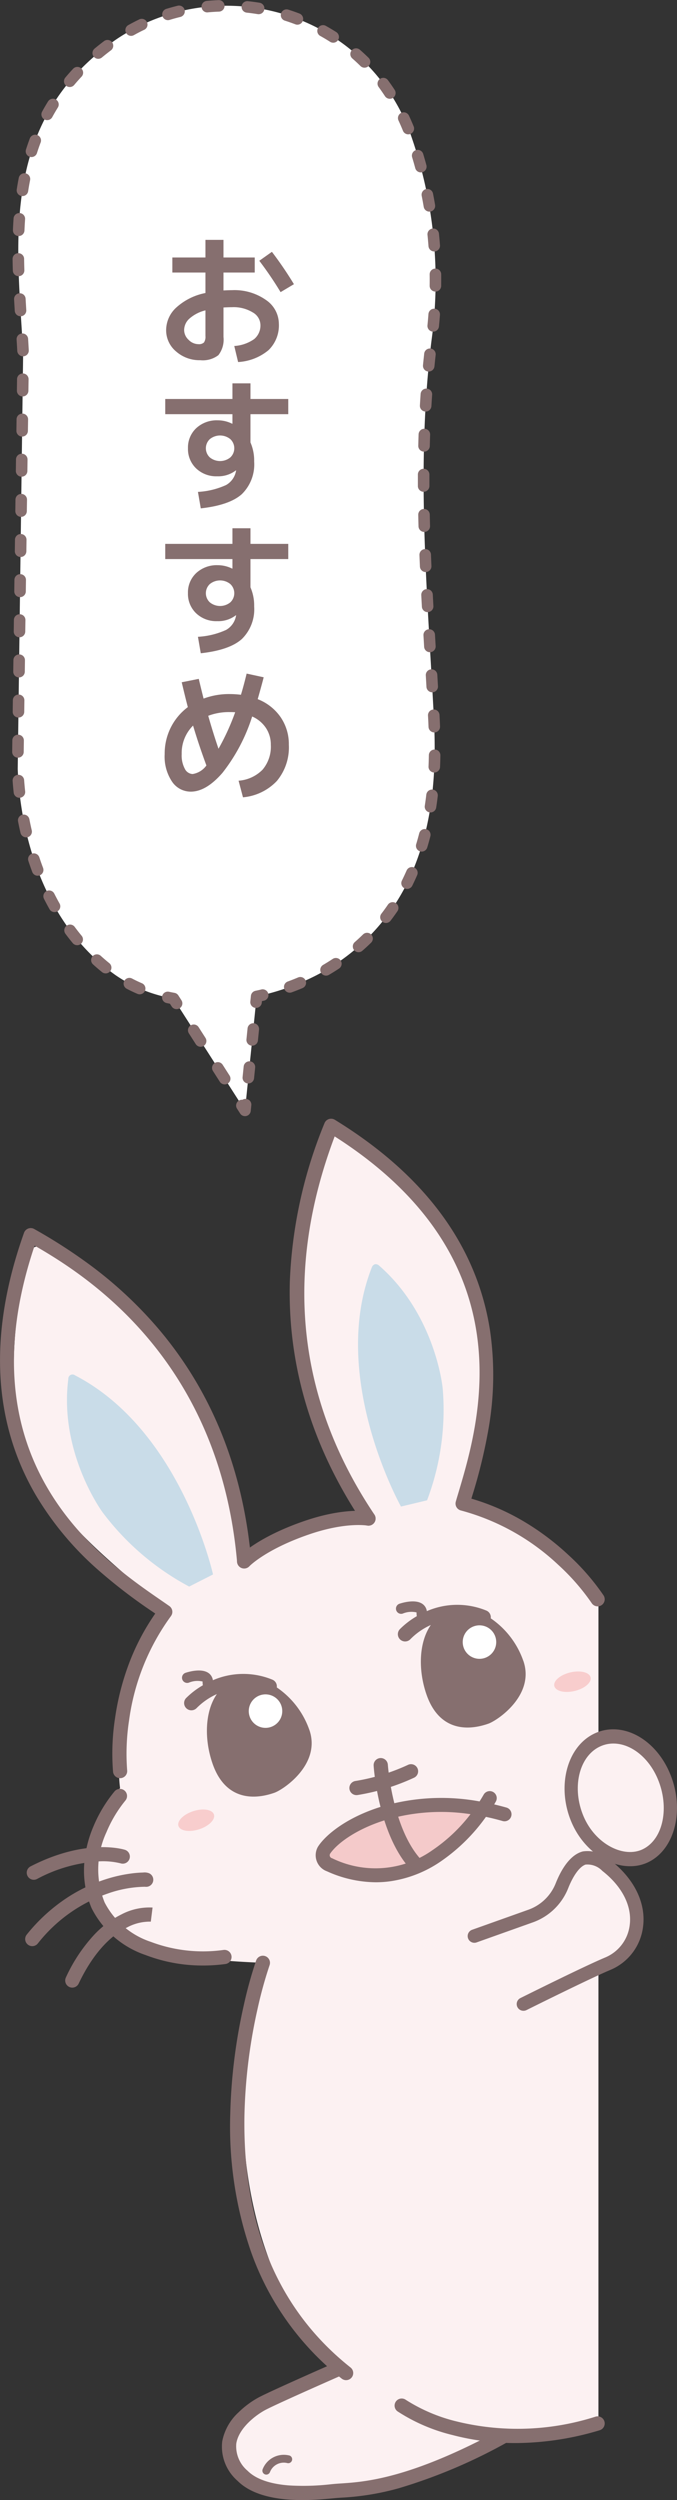
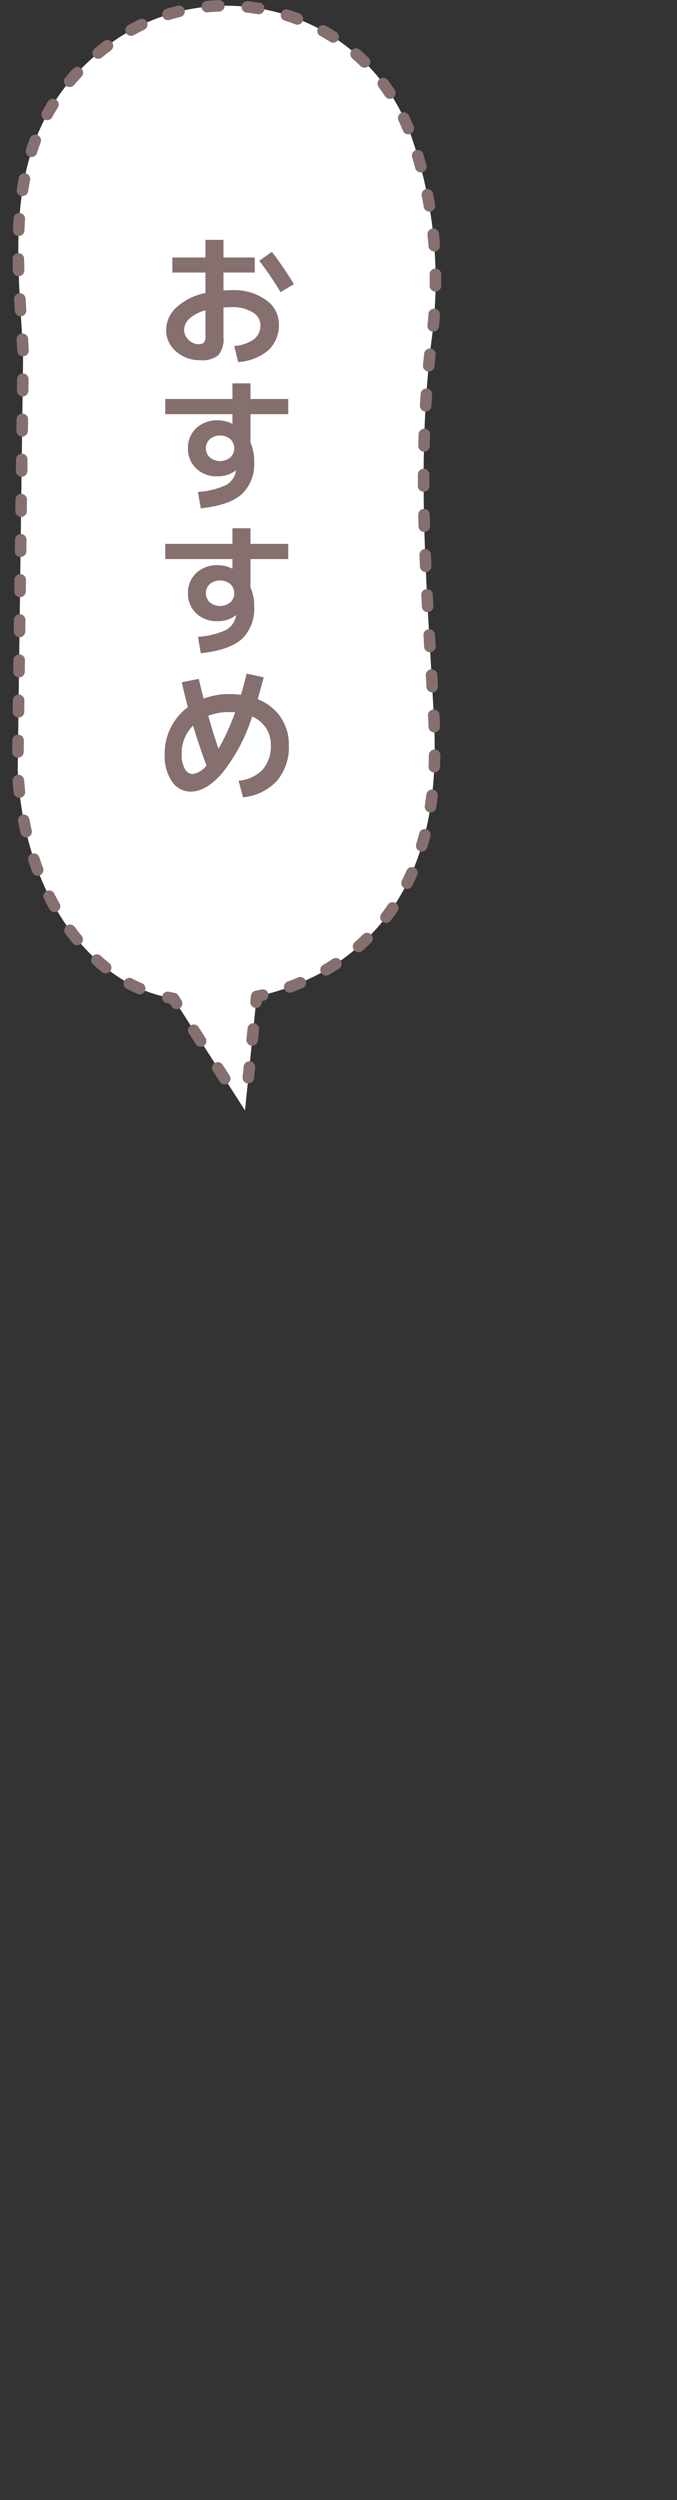
<svg xmlns="http://www.w3.org/2000/svg" width="85.786" height="316.766" viewBox="0 0 85.786 316.766">
  <rect x="0" y="0" width="85.786" height="316.766" fill="#333333" stroke="none" />
  <defs>
    <clipPath id="a">
-       <rect width="85.786" height="175.02" transform="translate(0 141.746)" fill="none" />
-     </clipPath>
+       </clipPath>
    <clipPath id="b">
      <rect width="85.786" height="316.766" fill="none" />
    </clipPath>
  </defs>
  <g clip-path="url(#a)">
-     <path d="M75.833,203.417C74.474,201.51,65.447,190.292,58.37,191.3c3.666-9.063,8.977-31.672-14.642-47.2-1.063-.722-1.4-.884-1.833.321-10.254,28.066,5.18,47.76,5.18,47.76a50.1,50.1,0,0,0-8.415,1.344c-3.418,1.077-8.519,4.455-8.519,4.455s1.272-24.192-24.152-39.8a1.667,1.667,0,0,0-2.6,1.133c-5.7,27.276,4.185,32.783,17.724,44.736-1.2,1.9-6.938,14.622-5.9,22.49,0,0-6.165,10.134-2.553,14.47,1.447,4.641,5.387,7.085,20.647,7.683-7.836,27.366,2.477,59.48,30.4,59.936L75.83,307.22Z" fill="#fcf1f2" />
    <path d="M24.489,229.478c1.241-.4,2.414-.212,2.619.423s-.634,1.474-1.876,1.876-2.413.212-2.619-.423.635-1.475,1.876-1.876" fill="#f8cdcd" />
    <path d="M72.258,211.9c1.269-.3,2.423-.024,2.578.624s-.747,1.422-2.015,1.726-2.423.024-2.579-.625.747-1.421,2.016-1.725" fill="#f8cdcd" />
    <path d="M39.2,219.188a10.813,10.813,0,0,0-4.127-5.387.918.918,0,0,0-.574-.99,9.688,9.688,0,0,0-7.523.079,1.347,1.347,0,0,0-.461-.842c-.864-.722-2.517-.257-3-.1a.658.658,0,0,0,.411,1.251,2.833,2.833,0,0,1,1.746-.147,2.939,2.939,0,0,0,.032.478,10.187,10.187,0,0,0-2.152,1.651.921.921,0,0,0,1.361,1.24,8.543,8.543,0,0,1,2.57-1.779c-1.507,2.167-1.639,5.681-.544,8.831,1.51,4.343,4.849,4.718,7.826,3.678,1.171-.41,5.944-3.622,4.437-7.967" fill="#866f6f" />
    <path d="M33.15,214.739a2.122,2.122,0,1,1-1.569,2.558,2.122,2.122,0,0,1,1.569-2.558" fill="#fff" />
-     <path d="M66.312,210.438a10.821,10.821,0,0,0-4.128-5.392.92.92,0,0,0-.574-.99,9.687,9.687,0,0,0-7.523.08,1.347,1.347,0,0,0-.461-.842c-.864-.723-2.517-.257-3-.1a.658.658,0,0,0,.411,1.251,2.855,2.855,0,0,1,1.746-.148,2.958,2.958,0,0,0,.032.479,10.187,10.187,0,0,0-2.152,1.651.921.921,0,0,0,1.345,1.259l.016-.018a8.506,8.506,0,0,1,2.57-1.779c-1.507,2.167-1.639,5.681-.544,8.831,1.509,4.342,4.849,4.718,7.826,3.678,1.172-.411,5.947-3.623,4.438-7.968" fill="#866f6f" />
    <path d="M60.261,205.992a2.122,2.122,0,1,1-1.568,2.559v0a2.121,2.121,0,0,1,1.569-2.558" fill="#fff" />
-     <path d="M42.839,299.983c-2.117.945-10.21,4.026-12,5.874-1.538,1.586-2.5,3.773-1.682,5.74a6.424,6.424,0,0,0,4.085,3.271,17.417,17.417,0,0,0,5.629.6,50.6,50.6,0,0,0,25.08-7.127" fill="#fcf1f2" />
    <path d="M23.971,201.023l3.023-1.535s-4.031-18.254-17.471-25.22a.535.535,0,0,0-.867.459C7.458,184.1,13,191.617,13,191.617a33.324,33.324,0,0,0,10.971,9.406" fill="#c9dce8" />
    <path d="M54.116,190.093l-3.306.791s-9.173-16.367-3.7-30.287a.625.625,0,0,1,.422-.422.671.671,0,0,1,.538.208c7.176,6.3,8.027,15.539,8.027,15.539a32.374,32.374,0,0,1-1.981,14.171" fill="#c9dce8" />
    <path d="M15.219,225.3a.9.9,0,0,1-.893-.8,29.369,29.369,0,0,1,.259-6.845,32.741,32.741,0,0,1,1.688-6.685,28.959,28.959,0,0,1,3.4-6.529l-.253-.174a67.01,67.01,0,0,1-7.16-5.507,39.413,39.413,0,0,1-7.752-9.372C-.96,180-1.452,168.832,3.044,156.2a.9.9,0,0,1,1.293-.481,67.194,67.194,0,0,1,7.168,4.629,52.234,52.234,0,0,1,8.552,7.99c6.806,8.014,10.769,17.909,11.778,29.412a.9.9,0,0,1-1.793.157C27.8,172.35,11.149,161.724,4.387,157.825c-9.263,27.511,8.442,39.714,16.055,44.961.364.251.708.488,1.017.705a.9.9,0,0,1,.2,1.276,28.937,28.937,0,0,0-5.295,13.147,27.956,27.956,0,0,0-.252,6.387.9.9,0,0,1-.794.995A.91.91,0,0,1,15.219,225.3Z" fill="#866f6f" />
    <path d="M75.731,203.529a.9.9,0,0,1-.76-.417h0a28.217,28.217,0,0,0-4.245-4.856A28.922,28.922,0,0,0,58.4,191.379a.9.9,0,0,1-.643-1.121c.1-.363.223-.764.35-1.188,2.638-8.862,8.773-29.471-15.7-45.083-6.467,17.167-4.774,33.283,5.038,47.918a.9.9,0,1,1-1.5,1c-6.428-9.587-9.528-19.883-9.216-30.6a58.562,58.562,0,0,1,4.388-19.991.9.9,0,0,1,1.308-.437c11.425,7.014,18.045,16.018,19.678,26.761a39.413,39.413,0,0,1-.159,12.163,67.02,67.02,0,0,1-2.123,8.781l-.088.3a28.954,28.954,0,0,1,6.744,2.951,32.736,32.736,0,0,1,5.508,4.147,29.368,29.368,0,0,1,4.5,5.168.9.9,0,0,1-.759,1.383Z" fill="#866f6f" />
    <path d="M30.937,198.736a.9.9,0,0,1-.657-1.516c.093-.1,2.339-2.457,8.256-4.495,5.178-1.788,8.211-1.225,8.337-1.2a.9.9,0,0,1-.347,1.766c-.022,0-2.734-.477-7.4,1.136-5.437,1.872-7.51,4-7.53,4.025A.894.894,0,0,1,30.937,198.736Z" fill="#866f6f" />
-     <path d="M25.722,249.036a20.157,20.157,0,0,1-7.262-1.322,11.972,11.972,0,0,1-6.852-5.942l-.007-.016a12.162,12.162,0,0,1-.924-5.643,14.9,14.9,0,0,1,1.168-4.711,17.606,17.606,0,0,1,2.693-4.457.9.9,0,0,1,1.349,1.191h0a16.1,16.1,0,0,0-2.4,4.015,11.177,11.177,0,0,0-.226,8.9,10.215,10.215,0,0,0,5.857,4.989,18.726,18.726,0,0,0,9.212,1.022.9.9,0,0,1,.246,1.783A20.872,20.872,0,0,1,25.722,249.036Z" fill="#866f6f" />
+     <path d="M25.722,249.036a20.157,20.157,0,0,1-7.262-1.322,11.972,11.972,0,0,1-6.852-5.942l-.007-.016a12.162,12.162,0,0,1-.924-5.643,14.9,14.9,0,0,1,1.168-4.711,17.606,17.606,0,0,1,2.693-4.457.9.9,0,0,1,1.349,1.191a16.1,16.1,0,0,0-2.4,4.015,11.177,11.177,0,0,0-.226,8.9,10.215,10.215,0,0,0,5.857,4.989,18.726,18.726,0,0,0,9.212,1.022.9.9,0,0,1,.246,1.783A20.872,20.872,0,0,1,25.722,249.036Z" fill="#866f6f" />
    <path d="M4.287,238.175a.9.9,0,0,1-.412-1.7c7.035-3.613,11.758-2.159,11.955-2.1a.9.9,0,0,1-.548,1.715,9.376,9.376,0,0,0-2.889-.241,18.841,18.841,0,0,0-7.7,2.223A.9.9,0,0,1,4.287,238.175Z" fill="#866f6f" />
    <path d="M9.161,251.837a.9.9,0,0,1-.813-1.285,20.559,20.559,0,0,1,3.543-5.366,12.174,12.174,0,0,1,3.519-2.638,7.6,7.6,0,0,1,3.922-.857l-.223,1.786h.008a6.084,6.084,0,0,0-3.045.75c-2.352,1.181-4.46,3.634-6.1,7.094A.9.9,0,0,1,9.161,251.837Z" fill="#866f6f" />
    <path d="M4.089,246.583a.9.9,0,0,1-.7-1.465,22.208,22.208,0,0,1,5.121-4.677,20.189,20.189,0,0,1,4.866-2.328,18.389,18.389,0,0,1,3.656-.786c.487-.051.862-.067,1.091-.071a1.54,1.54,0,0,1,.791.1.9.9,0,0,1-.439,1.71.91.91,0,0,1-.123-.009,14.762,14.762,0,0,0-4.686.856,19.252,19.252,0,0,0-8.876,6.335A.9.9,0,0,1,4.089,246.583Z" fill="#866f6f" />
    <path d="M45.174,227.446a.9.9,0,0,1-.143-1.789,25.581,25.581,0,0,0,6.656-2.039.9.9,0,1,1,.756,1.633,27.381,27.381,0,0,1-7.124,2.183A.906.906,0,0,1,45.174,227.446Z" fill="#866f6f" />
    <path d="M41.466,236.281a1.251,1.251,0,0,1-.7-1.84c1.819-2.7,9.624-7.387,20.723-5.39-2.907,4.122-10.129,11.49-20.024,7.23" fill="#f4caca" />
    <path d="M52.524,236.952a.9.9,0,0,1-.678-.308c-3.9-4.466-4.482-12.59-4.5-12.933a.9.9,0,0,1,1.8-.119h0c.005.078.563,7.863,4.064,11.867a.9.9,0,0,1-.677,1.492Z" fill="#866f6f" />
    <path d="M47.638,238.489a15.19,15.19,0,0,1-6.209-1.391,2.162,2.162,0,0,1-1.143-3.106l.028-.045c.969-1.487,3.652-3.7,8.024-5.046a26.712,26.712,0,0,1,12.429-.656c.256-.4.428-.7.516-.853a.887.887,0,1,1,1.549.865c-.048.085-.118.209-.211.365q.763.179,1.552.4a.887.887,0,1,1-.488,1.706q-1.081-.309-2.111-.525a23.014,23.014,0,0,1-5.795,5.693,15.126,15.126,0,0,1-6.4,2.476A13.435,13.435,0,0,1,47.638,238.489Zm-5.82-3.6a.328.328,0,0,0-.02.046l0,.005a.389.389,0,0,0,.244.492l.041.014.039.018A12.485,12.485,0,0,0,54.8,234.42a20.719,20.719,0,0,0,4.821-4.559,24.7,24.7,0,0,0-10.762.736C45.215,231.717,42.7,233.554,41.818,234.889Z" fill="#866f6f" />
    <path fill="#866f6f" />
    <path d="M33.744,313.54a.5.5,0,0,1-.464-.675,2.876,2.876,0,0,1,3.3-1.767.5.5,0,1,1-.219.97,1.876,1.876,0,0,0-2.153,1.153A.5.5,0,0,1,33.744,313.54Z" fill="#866f6f" />
    <path d="M43.857,301.573a.9.9,0,0,1-.559-.195,35.6,35.6,0,0,1-11.507-16.116,48.589,48.589,0,0,1-2.616-17.344,69.962,69.962,0,0,1,1.712-13.83,53.611,53.611,0,0,1,1.572-5.695.9.9,0,1,1,1.7.605,53.163,53.163,0,0,0-1.523,5.535A68.1,68.1,0,0,0,30.975,268c-.245,13.939,4.277,24.694,13.443,31.966a.9.9,0,0,1-.56,1.605Z" fill="#866f6f" />
    <path d="M65.322,309.542a31.167,31.167,0,0,1-8.006-1.022,22.457,22.457,0,0,1-6.944-2.994.9.9,0,0,1,1.056-1.458,21.237,21.237,0,0,0,6.44,2.736,32.442,32.442,0,0,0,17.6-.61.9.9,0,1,1,.515,1.725,37.315,37.315,0,0,1-10.624,1.624Z" fill="#866f6f" />
    <path d="M38.313,316.766c-2.826,0-6.241-.447-8.237-2.46l0,0a5.733,5.733,0,0,1-1.915-4.994,6.721,6.721,0,0,1,2.08-3.674,11.4,11.4,0,0,1,2.6-1.912c1.726-.9,9.319-4.235,9.641-4.376a.9.9,0,0,1,.724,1.648c-.078.034-7.861,3.455-9.535,4.326-1.149.6-3.407,2.259-3.729,4.273a4.047,4.047,0,0,0,1.423,3.45c1.037,1.044,2.8,1.67,5.254,1.863a30.564,30.564,0,0,0,5.309-.148c.2-.02.377-.037.521-.049.229-.019.477-.036.739-.053,3.057-.2,8.747-.584,20.314-6.848a.9.9,0,1,1,.857,1.583,67.757,67.757,0,0,1-13.794,5.862,33.181,33.181,0,0,1-7.258,1.2c-.255.017-.5.033-.71.051-.13.011-.3.027-.495.046C41.231,316.632,39.86,316.766,38.313,316.766Z" fill="#866f6f" />
    <path d="M80.173,236.446c-3.106.171-6.3-2.126-7.763-5.586-1.875-4.426-.626-9.429,2.784-11.153a5.5,5.5,0,0,1,2.2-.59c3-.166,6.006,2.056,7.476,5.528,1.912,4.508.724,9.559-2.646,11.26a5.142,5.142,0,0,1-2.054.541" fill="#866f6f" />
    <path d="M75.923,221.337c2.6-1.312,5.916.5,7.417,4.041s.755,7.59-1.841,8.9c-2.416,1.22-6.055-.6-7.556-4.149s-.615-7.481,1.98-8.793" fill="#fcf1f2" />
    <path d="M66.323,253.921c.331-.165,8.138-4.056,10.7-5.122a5.947,5.947,0,0,0,3.61-4.739c.372-2.695-.994-5.482-3.742-7.648a3.429,3.429,0,0,0-2.86-1c-1.031.279-2.031,1.526-2.825,3.516a6.689,6.689,0,0,1-3.965,3.837l-7.163,2.553" fill="#fcf1f2" />
    <path d="M66.324,254.771a.85.85,0,0,1-.38-1.611c.834-.416,8.226-4.095,10.753-5.146a5.109,5.109,0,0,0,3.093-4.061v-.009c.329-2.386-.919-4.888-3.426-6.864a.851.851,0,0,1-.08-.072,2.6,2.6,0,0,0-2.086-.759c-.728.239-1.548,1.351-2.2,2.994a7.539,7.539,0,0,1-4.468,4.322l-7.164,2.553a.85.85,0,0,1-.571-1.6l7.163-2.553a5.84,5.84,0,0,0,3.46-3.349c.909-2.278,2.082-3.669,3.393-4.024a.847.847,0,0,1,.119-.023,4.3,4.3,0,0,1,3.53,1.208c2.964,2.354,4.428,5.411,4.018,8.4a6.814,6.814,0,0,1-4.125,5.412c-2.518,1.048-10.317,4.933-10.648,5.1A.847.847,0,0,1,66.324,254.771Z" fill="#866f6f" />
  </g>
  <g clip-path="url(#b)">
    <path d="M54.7,42.978A55.6,55.6,0,0,0,52.194,17.5,24.513,24.513,0,0,0,41.626,4.314a25.054,25.054,0,0,0-26.845.644C-.351,15.4,2.221,31.167,2.934,44.74L2.246,97.433c.336,8.505,3.388,19.747,12.407,26.127a18.276,18.276,0,0,0,7.326,2.956l9.064,14.172,1.477-14.441a30.2,30.2,0,0,0,6.349-2.087,26.227,26.227,0,0,0,12.307-11.472c3.652-6.872,4.179-14.5,3.8-21.787-.829-16.08-2.307-31.839-.276-47.923" fill="#fff" />
    <path d="M22.374,127.862a.73.73,0,0,1-.616-.337l-.224-.35c-.139-.027-.281-.057-.424-.087a.731.731,0,0,1,.306-1.43c.24.052.475.1.7.139a.731.731,0,0,1,.484.325l.394.615a.731.731,0,0,1-.615,1.125Z" fill="#866f6f" />
    <path d="M3.922,6.861a.73.73,0,0,1-.617-.337L2.434,5.162a.731.731,0,1,1,1.232-.788l.871,1.362a.731.731,0,0,1-.615,1.125ZM.872,2.093a.73.73,0,0,1-.617-.337L-.616.394A.731.731,0,0,1-.394-.616a.731.731,0,0,1,1.01.222L1.487.968A.731.731,0,0,1,.872,2.093Z" transform="translate(24.551 130.537)" fill="#866f6f" />
-     <path d="M31.044,141.42a.731.731,0,0,1-.616-.337l-.394-.616a.731.731,0,0,1,.691-1.121.731.731,0,0,1,1.121.69l-.074.727a.731.731,0,0,1-.727.657Z" fill="#866f6f" />
    <path d="M0,8.592a.739.739,0,0,1-.075,0,.731.731,0,0,1-.653-.8l.14-1.367a.731.731,0,0,1,1.454.149L.727,7.935A.731.731,0,0,1,0,8.592ZM.49,3.807a.739.739,0,0,1-.075,0A.731.731,0,0,1-.238,3L-.1,1.635a.731.731,0,1,1,1.454.149L1.217,3.15A.731.731,0,0,1,.49,3.807Z" transform="translate(31.467 128.683)" fill="#866f6f" />
    <path d="M32.447,127.705a.739.739,0,0,1-.075,0,.731.731,0,0,1-.653-.8l.074-.727a.731.731,0,0,1,.575-.641c.251-.054.479-.1.7-.157A.731.731,0,1,1,33.4,126.8l-.208.048-.02.2A.731.731,0,0,1,32.447,127.705Z" fill="#866f6f" />
    <path d="M17.705,125.985a.728.728,0,0,1-.286-.059c-.468-.2-.928-.418-1.367-.651a.731.731,0,0,1,.685-1.292c.4.214.826.415,1.256.6a.731.731,0,0,1-.287,1.4Zm19.01-.208a.731.731,0,0,1-.251-1.418c.447-.163.89-.338,1.318-.519a.731.731,0,0,1,.57,1.346c-.45.19-.916.374-1.386.546A.73.73,0,0,1,36.715,125.777Zm4.6-2.161a.731.731,0,0,1-.37-1.362c.406-.238.81-.489,1.2-.747a.731.731,0,1,1,.805,1.22c-.412.272-.838.537-1.266.788A.728.728,0,0,1,41.312,123.616Zm-27.926-.283a.728.728,0,0,1-.459-.163c-.385-.311-.767-.639-1.135-.974a.731.731,0,1,1,.984-1.081c.347.316.707.624,1.07.918a.731.731,0,0,1-.46,1.3Zm32.047-2.685a.731.731,0,0,1-.482-1.281c.353-.309.7-.632,1.036-.96a.731.731,0,1,1,1.023,1.044c-.354.346-.722.688-1.1,1.015A.728.728,0,0,1,45.433,120.648ZM9.78,119.759a.73.73,0,0,1-.563-.265c-.314-.379-.624-.774-.92-1.175a.731.731,0,1,1,1.174-.871c.281.379.575.754.872,1.113a.731.731,0,0,1-.563,1.2Zm39.125-2.815a.731.731,0,0,1-.579-1.176c.286-.372.564-.757.827-1.143a.731.731,0,1,1,1.209.823c-.279.41-.573.817-.876,1.211A.73.73,0,0,1,48.906,116.944ZM6.912,115.567a.731.731,0,0,1-.638-.372c-.24-.427-.476-.868-.7-1.312a.731.731,0,0,1,1.306-.658c.214.424.438.845.667,1.252a.731.731,0,0,1-.636,1.09Zm44.669-2.939a.731.731,0,0,1-.655-1.054c.207-.42.408-.853.6-1.286a.731.731,0,0,1,1.341.582c-.2.455-.408.909-.625,1.351A.731.731,0,0,1,51.58,112.628Zm-46.808-1.67a.731.731,0,0,1-.684-.474c-.172-.457-.338-.927-.494-1.4a.731.731,0,1,1,1.388-.46c.15.452.309.9.475,1.342a.731.731,0,0,1-.684.989ZM53.438,107.9a.732.732,0,0,1-.7-.942c.135-.448.263-.908.381-1.369a.731.731,0,1,1,1.417.362c-.123.481-.257.962-.4,1.43A.731.731,0,0,1,53.438,107.9Zm-50.13-1.808a.731.731,0,0,1-.711-.566c-.11-.476-.214-.962-.308-1.446a.731.731,0,1,1,1.435-.28c.091.467.191.937.3,1.4a.732.732,0,0,1-.713.9ZM54.55,102.94a.732.732,0,0,1-.723-.842c.071-.462.136-.938.192-1.415a.731.731,0,1,1,1.452.172c-.058.493-.125.986-.2,1.465A.731.731,0,0,1,54.55,102.94ZM2.461,101.079a.731.731,0,0,1-.726-.652c-.053-.488-.1-.983-.134-1.471a.731.731,0,1,1,1.458-.108c.035.472.079.95.13,1.422a.731.731,0,0,1-.648.806A.739.739,0,0,1,2.461,101.079Zm52.57-3.2H55a.731.731,0,0,1-.7-.761c.02-.468.034-.95.042-1.433a.731.731,0,1,1,1.462.024c-.008.5-.023.991-.043,1.471A.731.731,0,0,1,55.031,97.88ZM2.274,96h-.01a.731.731,0,0,1-.721-.74l.019-1.453a.731.731,0,0,1,1.462.019L3.005,95.28A.731.731,0,0,1,2.274,96ZM55.03,92.8a.731.731,0,0,1-.73-.7c-.014-.376-.031-.764-.052-1.154l-.015-.287a.731.731,0,0,1,1.46-.076l.015.288c.02.4.038.791.052,1.174a.731.731,0,0,1-.7.758ZM2.341,90.916h-.01a.731.731,0,0,1-.721-.74l.019-1.453a.731.731,0,0,1,1.462.019l-.019,1.453A.731.731,0,0,1,2.341,90.916Zm52.425-3.2a.731.731,0,0,1-.729-.69q-.041-.725-.083-1.45a.731.731,0,0,1,1.46-.084q.042.725.083,1.451a.731.731,0,0,1-.689.771ZM2.407,85.831H2.4a.731.731,0,0,1-.721-.74L1.7,83.637a.731.731,0,0,1,1.462.019l-.019,1.453A.731.731,0,0,1,2.407,85.831Zm52.065-3.192a.731.731,0,0,1-.729-.689q-.042-.726-.084-1.451a.731.731,0,1,1,1.46-.084q.042.725.084,1.45a.731.731,0,0,1-.687.772Zm-52-1.893h-.01A.731.731,0,0,1,1.742,80l.019-1.453a.731.731,0,0,1,1.462.019L3.2,80.024A.731.731,0,0,1,2.474,80.745ZM54.187,77.56a.731.731,0,0,1-.729-.692q-.039-.727-.076-1.453a.731.731,0,1,1,1.46-.075q.037.725.076,1.449a.731.731,0,0,1-.691.769ZM2.54,75.66H2.53a.731.731,0,0,1-.721-.74l.019-1.453a.731.731,0,0,1,1.462.019l-.019,1.453A.731.731,0,0,1,2.54,75.66Zm51.4-3.179a.731.731,0,0,1-.73-.7q-.031-.727-.06-1.455a.731.731,0,0,1,1.461-.057q.028.724.059,1.449a.731.731,0,0,1-.7.762ZM2.606,70.574H2.6a.731.731,0,0,1-.721-.74l.019-1.453a.731.731,0,0,1,1.462.019l-.019,1.453A.731.731,0,0,1,2.606,70.574ZM53.761,67.4a.731.731,0,0,1-.73-.712c-.013-.49-.025-.98-.034-1.457a.731.731,0,0,1,1.462-.03c.01.474.021.961.034,1.448a.731.731,0,0,1-.711.75ZM2.673,65.489h-.01a.731.731,0,0,1-.721-.74L1.961,63.3a.731.731,0,0,1,1.462.019L3.4,64.767A.731.731,0,0,1,2.673,65.489Zm51.008-3.176a.731.731,0,0,1-.731-.728c0-.489,0-.98,0-1.458a.731.731,0,1,1,1.462,0c0,.475,0,.962,0,1.447a.731.731,0,0,1-.728.734ZM2.739,60.4h-.01a.731.731,0,0,1-.721-.74l.019-1.453a.731.731,0,0,1,1.462.019L3.47,59.681A.731.731,0,0,1,2.739,60.4Zm50.99-3.176h-.018A.731.731,0,0,1,53,56.478c.012-.488.026-.979.042-1.459a.731.731,0,0,1,1.461.049c-.016.476-.03.962-.041,1.446A.731.731,0,0,1,53.73,57.227ZM2.806,55.317H2.8a.731.731,0,0,1-.721-.74l.019-1.453a.731.731,0,0,1,1.462.019L3.536,54.6A.731.731,0,0,1,2.806,55.317Zm51.131-3.172h-.043a.731.731,0,0,1-.687-.772c.028-.487.059-.978.092-1.458a.731.731,0,0,1,1.459.1c-.033.475-.063.961-.091,1.442A.731.731,0,0,1,53.936,52.146ZM2.872,50.232h-.01a.731.731,0,0,1-.721-.74l.019-1.453a.731.731,0,1,1,1.462.019L3.6,49.51A.731.731,0,0,1,2.872,50.232Zm51.456-3.157q-.036,0-.072,0a.731.731,0,0,1-.657-.8c.047-.485.1-.974.15-1.454a.731.731,0,1,1,1.453.159c-.052.474-.1.957-.149,1.437A.731.731,0,0,1,54.328,47.075ZM2.916,45.147a.731.731,0,0,1-.729-.691c-.024-.44-.051-.913-.084-1.446a.731.731,0,0,1,1.459-.089c.033.536.06,1.013.084,1.455a.731.731,0,0,1-.69.77ZM54.894,42.02q-.036,0-.072,0a.731.731,0,0,1-.656-.8c.047-.475.088-.956.124-1.43a.731.731,0,1,1,1.458.108c-.036.486-.079.979-.127,1.465A.731.731,0,0,1,54.894,42.02ZM2.6,40.071a.731.731,0,0,1-.729-.686c-.033-.537-.061-1.013-.086-1.454a.731.731,0,1,1,1.46-.082c.025.439.053.912.086,1.447a.731.731,0,0,1-.685.775Zm52.575-3.127h-.01a.731.731,0,0,1-.721-.741c.006-.477.007-.96,0-1.435a.731.731,0,0,1,1.462-.016c.005.487,0,.982,0,1.471A.731.731,0,0,1,55.178,36.944ZM2.356,34.991a.731.731,0,0,1-.73-.709c-.015-.5-.025-.994-.032-1.465A.731.731,0,0,1,3.056,32.8c.006.462.017.947.031,1.441a.731.731,0,0,1-.709.752Zm52.667-3.129a.731.731,0,0,1-.728-.676c-.036-.476-.078-.956-.126-1.428a.731.731,0,0,1,1.455-.147c.049.485.092.978.129,1.466a.731.731,0,0,1-.674.784ZM2.37,29.906H2.339a.731.731,0,0,1-.7-.76c.021-.5.048-.993.081-1.471a.731.731,0,1,1,1.459.1c-.032.464-.058.946-.078,1.431A.731.731,0,0,1,2.37,29.906ZM54.41,26.815a.731.731,0,0,1-.72-.609c-.079-.47-.166-.944-.258-1.41a.731.731,0,0,1,1.434-.283c.094.478.184.966.265,1.449a.732.732,0,0,1-.722.853ZM2.846,24.845A.732.732,0,0,1,2.123,24c.076-.493.162-.984.256-1.46a.731.731,0,0,1,1.435.281c-.09.457-.172.928-.245,1.4A.731.731,0,0,1,2.846,24.845Zm50.477-3a.731.731,0,0,1-.705-.54c-.125-.46-.257-.923-.394-1.377a.731.731,0,0,1,1.4-.423c.141.467.278.944.406,1.417a.732.732,0,0,1-.706.922ZM3.993,19.9a.732.732,0,0,1-.7-.954c.152-.475.316-.949.489-1.408a.731.731,0,0,1,1.368.516c-.164.436-.321.885-.465,1.337A.731.731,0,0,1,3.993,19.9Zm47.744-2.876a.731.731,0,0,1-.678-.457c-.177-.438-.368-.874-.565-1.3a.731.731,0,0,1,1.324-.62c.209.445.409.905.6,1.367a.731.731,0,0,1-.677,1.006Zm-45.759-1.8a.731.731,0,0,1-.641-1.081c.237-.436.49-.871.752-1.291a.731.731,0,0,1,1.242.772c-.247.4-.486.807-.71,1.219A.731.731,0,0,1,5.978,15.221Zm43.416-2.707a.73.73,0,0,1-.613-.332c-.257-.393-.528-.783-.8-1.157a.731.731,0,0,1,1.175-.87c.294.4.582.811.854,1.228a.731.731,0,0,1-.611,1.131ZM8.839,11.027a.731.731,0,0,1-.56-1.2c.316-.377.649-.753.99-1.117a.731.731,0,1,1,1.068,1c-.322.345-.637.7-.937,1.058A.729.729,0,0,1,8.839,11.027Zm37.349-2.45a.729.729,0,0,1-.514-.212c-.332-.329-.678-.651-1.03-.959a.731.731,0,1,1,.963-1.1c.374.328.743.671,1.1,1.02a.731.731,0,0,1-.514,1.25ZM12.448,7.453a.731.731,0,0,1-.467-1.293c.376-.312.768-.623,1.165-.923A.731.731,0,1,1,14.028,6.4c-.38.287-.754.584-1.113.882A.728.728,0,0,1,12.448,7.453ZM42.219,5.412a.728.728,0,0,1-.393-.115c-.189-.121-.383-.241-.577-.357-.209-.125-.422-.249-.634-.367A.731.731,0,1,1,41.329,3.3c.225.126.451.257.672.389.205.123.411.25.612.378a.731.731,0,0,1-.394,1.347Zm-25.6-.865a.731.731,0,0,1-.358-1.369c.433-.242.88-.475,1.329-.691A.731.731,0,1,1,18.221,3.8c-.422.2-.842.421-1.249.649A.728.728,0,0,1,16.616,4.546ZM37.684,3.129a.729.729,0,0,1-.261-.048c-.437-.167-.885-.324-1.332-.465a.731.731,0,1,1,.442-1.394c.473.15.948.316,1.411.493a.731.731,0,0,1-.261,1.414Zm-16.4-.573a.731.731,0,0,1-.214-1.43c.474-.145.959-.278,1.443-.4a.731.731,0,1,1,.345,1.421c-.456.111-.913.236-1.359.373A.731.731,0,0,1,21.285,2.556Zm11.5-.753a.736.736,0,0,1-.12-.01c-.462-.076-.932-.14-1.4-.19A.731.731,0,1,1,31.421.149c.493.053.992.121,1.481.2A.731.731,0,0,1,32.784,1.8Zm-6.519-.23A.731.731,0,0,1,26.2.114c.494-.046,1-.079,1.492-.1a.731.731,0,1,1,.053,1.461c-.468.017-.942.048-1.408.091Q26.3,1.572,26.265,1.572Z" fill="#866f6f" />
    <path d="M21.839,32.623h4.194V30.391h2.286v2.232h3.96v1.908h-3.96V36.8q.684-.036,1.08-.036a6.935,6.935,0,0,1,4.3,1.242,3.678,3.678,0,0,1,1.638,3.006,4.368,4.368,0,0,1-1.305,3.348,6.58,6.58,0,0,1-3.861,1.512l-.486-2.034a4.917,4.917,0,0,0,2.52-.873A2.244,2.244,0,0,0,33,41.137a1.873,1.873,0,0,0-.981-1.557,4.631,4.631,0,0,0-2.619-.657q-.4,0-1.08.036V42.7a3.187,3.187,0,0,1-.648,2.3,3.256,3.256,0,0,1-2.3.639,4.479,4.479,0,0,1-3.06-1.107,3.49,3.49,0,0,1-1.26-2.727,3.894,3.894,0,0,1,1.3-2.853,7.672,7.672,0,0,1,3.681-1.827V34.531H21.839Zm4.194,6.7a4.753,4.753,0,0,0-2.016,1.034,1.982,1.982,0,0,0-.684,1.45,1.7,1.7,0,0,0,.567,1.251,1.744,1.744,0,0,0,1.233.548.923.923,0,0,0,.711-.215,1.269,1.269,0,0,0,.189-.81Zm6.822-6.282,1.6-1.134a47.076,47.076,0,0,1,2.79,4.1l-1.692,1.008a44.46,44.46,0,0,0-2.7-3.978" fill="#866f6f" />
    <path d="M20.939,50.552h8.514v-1.98h2.286v1.98h4.788v1.926H31.739V56.06a5.763,5.763,0,0,1,.468,2.412,5.274,5.274,0,0,1-1.566,4.14q-1.566,1.4-5.2,1.8l-.36-2.087a9.875,9.875,0,0,0,3.573-.874A2.565,2.565,0,0,0,29.9,59.7a.143.143,0,0,1,.009-.045.154.154,0,0,0,.009-.045l-.018-.019a3.655,3.655,0,0,1-2.376.757,3.689,3.689,0,0,1-2.673-1A3.389,3.389,0,0,1,23.819,56.8a3.352,3.352,0,0,1,1.053-2.556,3.82,3.82,0,0,1,2.727-.99,4.089,4.089,0,0,1,1.818.433h.036V52.478H20.939Zm5.652,5.085a1.588,1.588,0,0,0,0,2.321,2.059,2.059,0,0,0,2.592,0,1.588,1.588,0,0,0,0-2.321,2.059,2.059,0,0,0-2.592,0" fill="#866f6f" />
    <path d="M20.939,68.911h8.514v-1.98h2.286v1.98h4.788v1.926H31.739v3.582a5.763,5.763,0,0,1,.468,2.412,5.274,5.274,0,0,1-1.566,4.14q-1.566,1.4-5.2,1.8l-.36-2.087a9.875,9.875,0,0,0,3.573-.874A2.565,2.565,0,0,0,29.9,78.055a.143.143,0,0,1,.009-.045.154.154,0,0,0,.009-.045l-.018-.019a3.655,3.655,0,0,1-2.376.757,3.689,3.689,0,0,1-2.673-1,3.389,3.389,0,0,1-1.035-2.548A3.352,3.352,0,0,1,24.872,72.6a3.82,3.82,0,0,1,2.727-.99,4.089,4.089,0,0,1,1.818.433h.036V70.837H20.939ZM26.591,74a1.588,1.588,0,0,0,0,2.321,2.059,2.059,0,0,0,2.592,0,1.588,1.588,0,0,0,0-2.321,2.059,2.059,0,0,0-2.592,0" fill="#866f6f" />
    <path d="M32.657,88.586a6.3,6.3,0,0,1,2.9,2.277,6.037,6.037,0,0,1,1.044,3.5,6.644,6.644,0,0,1-1.512,4.581,6.729,6.729,0,0,1-4.3,2.079l-.558-2.106a4.737,4.737,0,0,0,3.042-1.4,4.512,4.512,0,0,0,1.044-3.149A3.8,3.8,0,0,0,33.7,92.24a4.044,4.044,0,0,0-1.746-1.458,22.5,22.5,0,0,1-3.762,7.137q-2.07,2.385-4.014,2.385a2.858,2.858,0,0,1-2.367-1.251,5.7,5.7,0,0,1-.945-3.5,7.4,7.4,0,0,1,.774-3.375,7.3,7.3,0,0,1,2.16-2.583q-.342-1.314-.774-3.15l2.16-.432q.36,1.512.612,2.5a9.2,9.2,0,0,1,3.294-.575,12.2,12.2,0,0,1,1.44.09q.36-1.188.72-2.682l2.16.468q-.18.738-.756,2.772m-6.5,8.406q-.972-2.628-1.692-5.059a4.91,4.91,0,0,0-1.44,3.619,3.563,3.563,0,0,0,.4,1.863,1.159,1.159,0,0,0,.981.657,2.663,2.663,0,0,0,1.746-1.08m3.636-6.75c-.156-.012-.39-.019-.7-.019a7.411,7.411,0,0,0-2.7.469q.576,2.05,1.3,4.176A29.6,29.6,0,0,0,29.8,90.242" fill="#866f6f" />
  </g>
</svg>